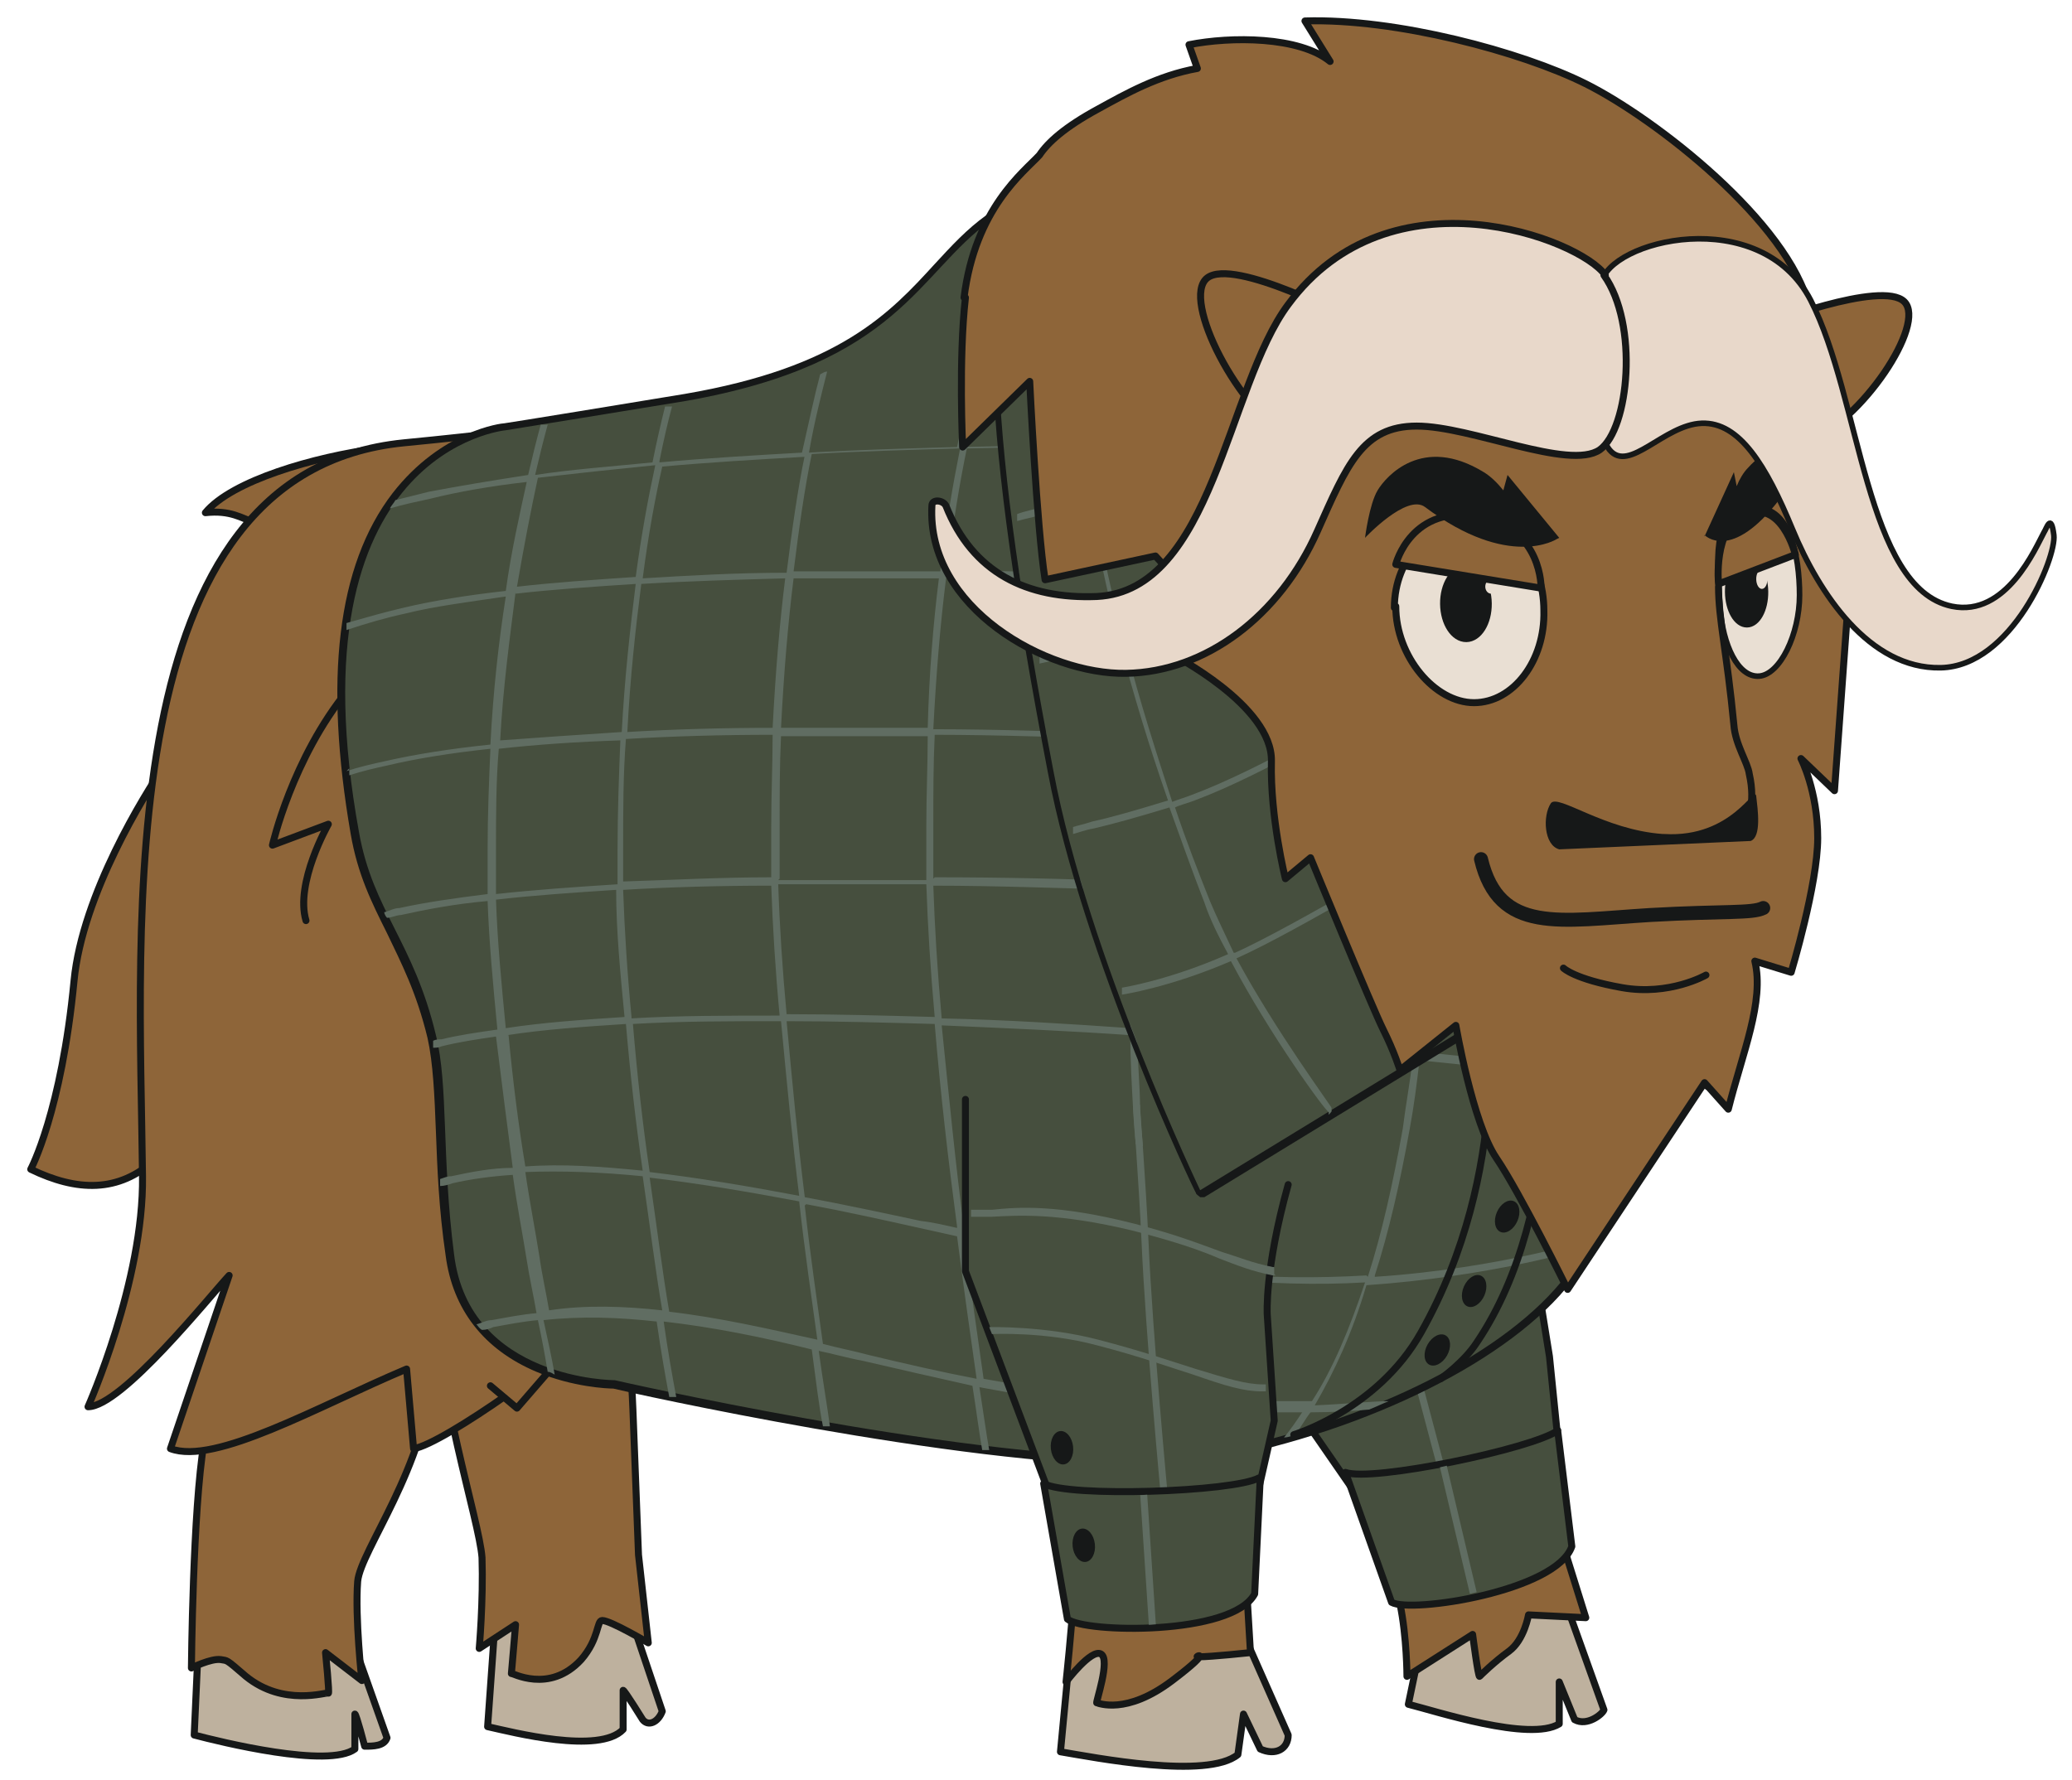
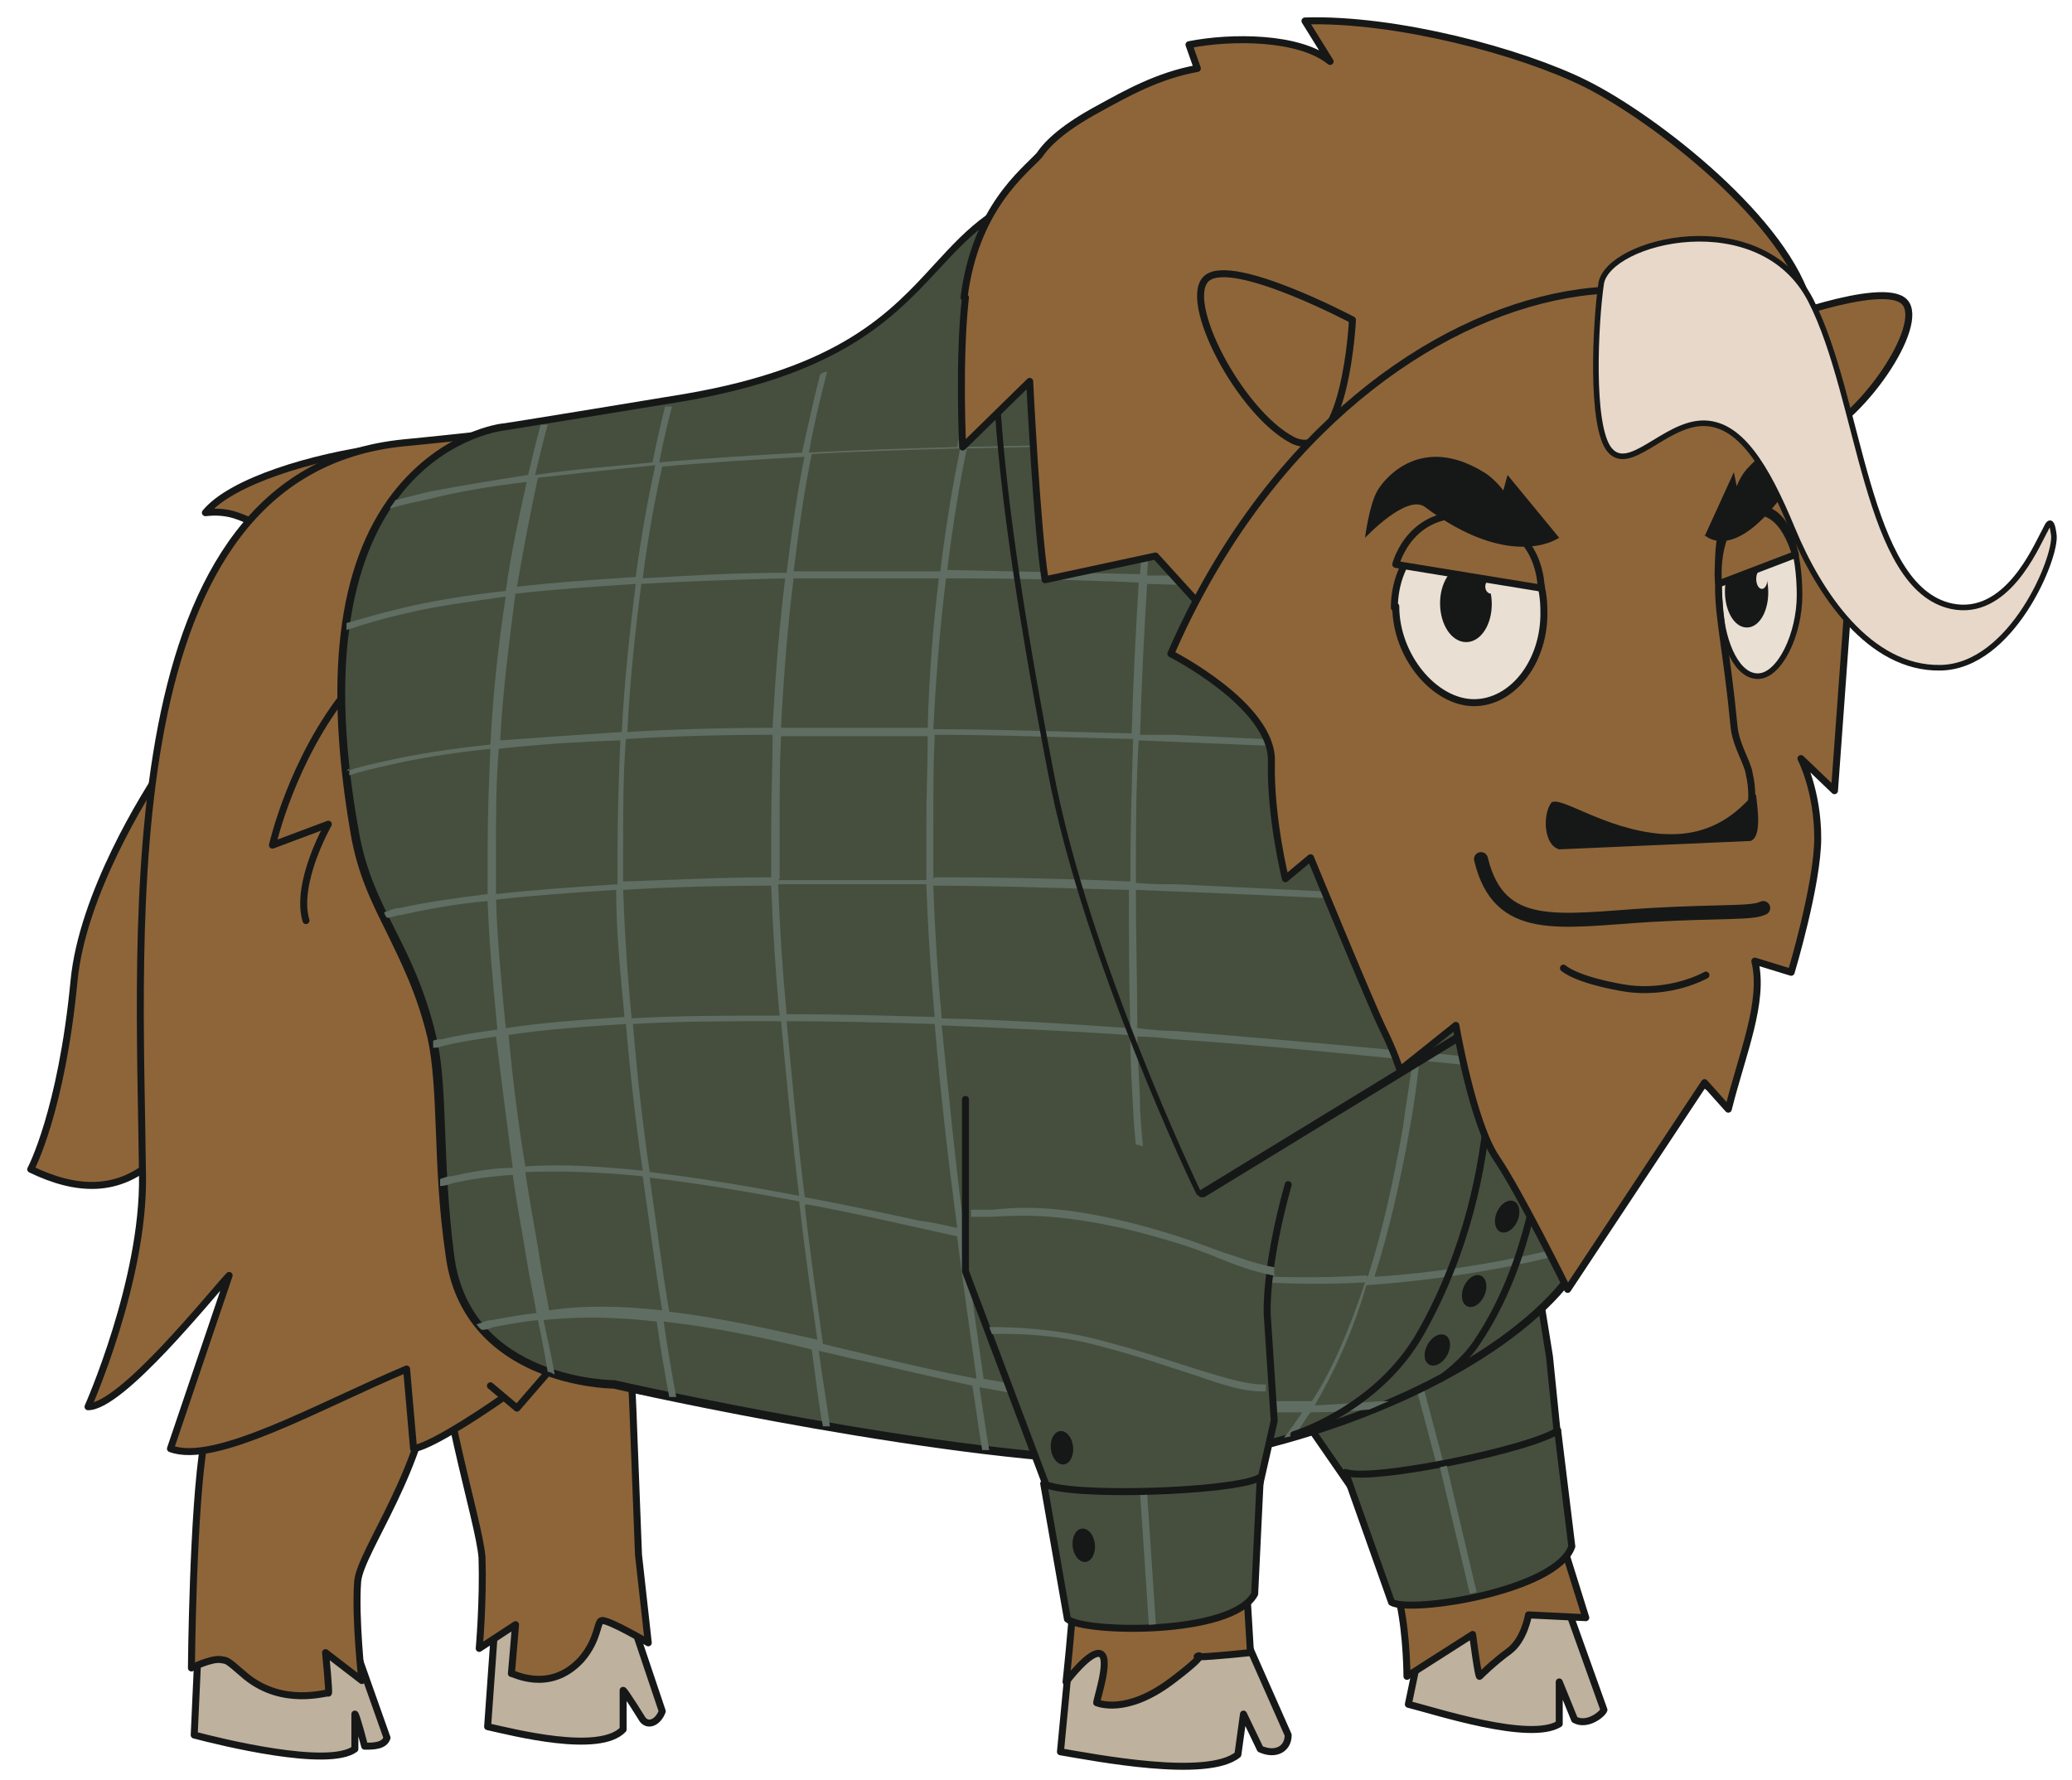
<svg xmlns="http://www.w3.org/2000/svg" viewBox="0 0 148.3 127.4" version="1.1" id="EVOLUTION">
  <defs>
    <style>
      .st0, .st1, .st2, .st3, .st4, .st5, .st6, .st7, .st8, .st9, .st10 {
        stroke: #161818;
        stroke-linecap: round;
        stroke-linejoin: round;
      }

      .st0, .st1, .st11 {
        fill: #e9dfd3;
      }

      .st0, .st3, .st4, .st5, .st7, .st8, .st10 {
        stroke-width: .5px;
      }

      .st1 {
        stroke-width: .4px;
      }

      .st2 {
        stroke-width: .5px;
      }

      .st2, .st3, .st12 {
        fill: #161818;
      }

      .st13, .st4 {
        fill: #464f3e;
      }

      .st5, .st6 {
        fill: #e8d8ca;
      }

      .st6 {
        stroke-width: .4px;
      }

      .st14 {
        fill: #606d62;
      }

      .st7 {
        fill: #beb19e;
      }

      .st8 {
        fill: #8e6539;
      }

      .st9 {
        stroke-width: 1px;
      }

      .st9, .st10 {
        fill: none;
      }
    </style>
  </defs>
  <path d="M35.5,115.2l-.6,8.4c1.8.4,8,2,9.7.2v-2.8c.1,0,1.4,2.1,1.4,2.1.4.5,1.1.2,1.4-.6l-3.8-11.3-8,4Z" class="st7" />
  <path d="M36.8,80.1c-4.4-.4-6,5.8-5.9,11,.3,8.5,3.4,17.7,3.6,20.4.1,3.1-.2,6.5-.2,6.5l2.6-1.7s-.3,3.6-.3,3.5,2.7,1.5,5-1c1.3-1.5,1.1-2.8,1.5-2.8.6,0,3.3,1.6,3.3,1.6l-.7-6.3-.4-10.4c-.4-10.2-2.7-20.3-8.6-20.8Z" class="st8" />
  <path d="M14.2,117.6l-.3,6.6c1.9.5,9.6,2.4,11.5,1v-2.5c.1,0,.7,2.3.7,2.3.6,0,1.4,0,1.6-.6l-3.4-9.6-10,2.7Z" class="st7" />
  <path d="M24.4,88.5c5.1,0,6.8,5.3,6.6,9.5-.5,7-5.2,13-5.4,15.2-.2,2.6.3,7.1.3,7.1l-2.6-2s.3,3,.2,2.9-3.2,1-5.9-1.2c-1.5-1.3-1.3-1.1-1.8-1.2-.7-.1-2.1.6-2.1.6,0,0,.1-11.4.9-16.1,1.4-8.5,2.8-14.8,9.7-14.8Z" class="st8" />
  <path d="M102.2,115.3l-1.4,6.7c2,.5,8.7,2.7,10.8,1.4v-3s1.1,2.7,1.1,2.7c.9.5,2-.4,2.1-.7l-3.4-9.5-9.2,2.4Z" class="st7" />
  <path d="M101.5,99.3c-4.5,3.2-1.7,13.4-1.3,15.5.5,2.4.5,5.2.5,5.2l4.7-3s.4,3.1.5,3,1-1,2.1-1.8,1.4-2.6,1.4-2.6l4.1.2-1.5-4.8-1.9-6.6c-.9-5-5.1-7.9-8.7-5.3Z" class="st8" />
  <path d="M109.9,81.5c-.6,6.3,0,9.4,0,9.4l1,6.2.8,7.9c-4.1,2-9.2,2.8-14.2,2.6l-10.3-14.9-1.4-13.4" class="st4" />
  <path d="M103.8,107.6s0,0,0,0c.1,0,.2-.2.2-.3l-3.5-13.2c0-.1-.2-.2-.3-.2-.1,0-.2.2-.2.3l3.5,13.2c0,.1.1.2.2.2Z" class="st14" />
  <path d="M111.5,102.5l1,8.2c-1.1,3.2-11.5,4.8-12.9,4l-3.3-9.3c1.9.7,13.4-1.7,15.2-3Z" class="st4" />
  <rect transform="translate(-22.4 26.8) rotate(-13.3)" height="9.3" width=".5" y="105" x="104.1" class="st14" />
  <path d="M11.1,83c-2.6,2.4-5.6,2.3-8.9.7,0,0,2.2-4.1,3.1-13.5.6-6.2,5.1-13.4,6.4-15.3,1.1-7.1,3.3-13.1,6.5-17.5-.9-.3-1.7-.9-3.5-.7,1.9-2.3,7.8-4,12.3-4.6" class="st8" />
  <path d="M67.9,19.5c-7,7.3-16.3,10-39,12.2-21.1,2.1-18.9,34.4-18.7,52.5.1,7.5-3.9,16.5-3.9,16.5,2.4,0,8.7-7.9,10.1-9.4l-4.2,12.4c3.2,1.2,10.5-3,16.9-5.7l.5,5.7c2.1-.3,11.6-7.1,12.3-8.5l4.8,2.9s25.9,7.6,41.9,5.1c5.7-.9,36.9-13.7,33-54.9-2.3-24.1-30.3-53.3-53.7-28.9Z" class="st8" />
  <path d="M24.9,49.4c-4,4.9-5.4,11.1-5.4,11.1l4-1.5s-2.4,4.2-1.6,6.9" class="st8" />
  <polyline points="42.8 94.1 37 100.8 35.1 99.2" class="st8" />
  <g>
    <path d="M81.7,104.6c-13.5,0-37.6-5.5-37.8-5.5h0c-.3,0-10.6-.3-11.7-9.2-.4-3.4-.6-6.3-.7-8.9-.1-2.7-.2-5-.6-6.8-.8-3.3-1.9-5.5-2.9-7.5-1.1-2.1-2.1-4.1-2.6-7-2-10.9-1-19,2.9-24.2,3.4-4.4,7.7-4.9,7.8-4.9,0,0,9.9-1.6,12.9-2.1,11.2-2,14.8-5.9,18-9.4,1.2-1.3,2.3-2.5,3.7-3.5,4.4-3.2,10.9-5.1,17.4-5.1s26.4,3,33.2,30.3c4.8,19.1-1.1,40.4-9,50.7-4.3,5.6-14.5,10.7-25.4,12.7-1.4.3-3.1.4-5.2.4h0Z" class="st13" />
    <path d="M88.1,10.6c12.7,0,27.3,7.2,33,30.2,4.7,18.8-1.1,40.3-9,50.5-4.1,5.4-13.9,10.5-25.2,12.6-1.4.3-3.2.4-5.2.4-13.6,0-37.7-5.5-37.7-5.5,0,0-10.4,0-11.5-9-.9-7-.4-12.1-1.3-15.7-1.6-6.7-4.5-8.9-5.5-14.5-5-27.4,10.5-28.8,10.5-28.8,0,0,9.9-1.6,12.9-2.1,15.3-2.7,16.6-9.2,21.8-12.9,4-2.9,10.3-5.1,17.3-5.1M88.1,10.2c-6.5,0-13.1,1.9-17.5,5.2-1.4,1-2.5,2.2-3.7,3.5-3.2,3.5-6.8,7.4-17.9,9.3-3,.5-12.8,2.1-12.9,2.1-.2,0-4.5.5-8,5-4,5.2-4.9,13.4-3,24.4.5,2.9,1.5,4.9,2.6,7.1,1,2.1,2.1,4.2,2.9,7.5.4,1.8.5,4.1.6,6.7.1,2.6.2,5.5.7,8.9.5,3.8,2.7,6.7,6.5,8.3,2.6,1.1,5.1,1.2,5.5,1.2,1.2.3,24.6,5.5,37.8,5.5s3.9-.1,5.3-.4c11-2.1,21.2-7.2,25.5-12.8,8-10.4,13.8-31.8,9-50.9-6.9-27.5-25.7-30.5-33.5-30.5h0Z" class="st12" />
  </g>
  <path d="M25,55c0,.2,0,.3,0,.5.9-.3,1.8-.5,2.7-.7,2.1-.5,4.6-.9,7.4-1.2-.1,2.3-.2,4.7-.2,7.3,0,1,0,2,0,3.1-2.4.3-4.5.6-6.3,1-.4,0-.7.2-1.1.3,0,.1.1.3.2.4.3,0,.7-.2,1-.2,1.8-.4,3.9-.8,6.2-1,.1,2.9.4,6.1.7,9.2-1.4.2-2.8.4-4,.7-.2,0-.4,0-.6.1,0,.2,0,.3,0,.5.2,0,.4,0,.6-.1,1.2-.3,2.5-.5,3.9-.7.4,3.2.8,6.4,1.2,9.4-1.5,0-3,.3-4.4.6-.3,0-.5.1-.8.2,0,.2,0,.3,0,.5.3,0,.6-.1.9-.2,1.3-.3,2.8-.5,4.3-.6.3,2.2.7,4.2,1,6.1.2,1.3.5,2.6.7,3.8-1.1.1-2.1.3-3.2.5-.4,0-.7.2-1.1.3.1.1.2.3.4.4.3,0,.6-.1.8-.2,1.1-.2,2.1-.4,3.2-.5.3,1.4.5,2.5.7,3.7.2,0,.3.1.5.2-.2-1.2-.5-2.5-.8-3.9,2.7-.3,5.4-.2,8.1.1.3,2.1.6,3.8.9,5.4.2,0,.3,0,.5,0-.3-1.6-.6-3.3-.9-5.4,3.5.4,7,1.1,10.6,2,.3,2.2.5,4,.8,5.5.2,0,.3,0,.5,0-.2-1.5-.5-3.2-.8-5.4,1,.2,2,.5,3.1.7,2.6.6,5.2,1.2,7.9,1.8.3,1.9.5,3.5.7,4.6.2,0,.3,0,.5,0-.2-1.1-.4-2.6-.7-4.5,1.1.2,2.2.4,3.3.6,3.9.6,8,.9,11.8,1.1.4,1.1.7,2.1,1.1,3.1.2,0,.3,0,.5,0-.4-.9-.7-1.9-1.1-3,2.7,0,5.3,0,7.5,0-.4.6-.8,1.2-1.3,1.8,0,0,0,0,0,0,.3,0,.5-.1.8-.2.4-.5.7-1.1,1.1-1.6,1.6,0,3.1-.1,4.2-.2.5-.2.9-.4,1.4-.6-1.1,0-3,.2-5.3.3,1.4-2.4,2.7-5.2,3.7-8.6,8.7-.6,15.3-2.5,16.1-2.8.3-.5.6-1,1-1.6.8-3.1,1.5-6.4,2-9.8,1.1.1,1.7.2,1.7.2.1,0,.3,0,.3-.2,0-.1,0-.3-.2-.3,0,0-.6,0-1.7-.2.3-2.1.5-4.2.7-6.4.1-1.6.2-3.2.3-4.9,2.3.2,3.7.3,3.9.3,0-.2,0-.3,0-.5,0,0,0,0,0,0,0,0-1.5-.1-3.9-.3.1-3.3,0-6.8,0-10.3,2.8.2,4.4.3,4.5.3.1,0,.2,0,.2-.2,0,0,0-.1,0-.2,0,0-.1-.1-.2-.2,0,0-1.7-.1-4.6-.3-.1-2.1-.3-4.3-.4-6.4-.1-1.6-.3-3.1-.5-4.6,2.8.2,4.5.3,4.6.3,0,0,0,0,0,0,0-.2,0-.3-.1-.5-.4,0-2-.1-4.6-.3-.5-4.1-1.1-7.7-1.7-10.6,1.3,0,2.1,0,2.1,0,0,0,0,0,.1,0,0-.2-.2-.3-.2-.5-.3,0-1,0-2.1,0-.4-2-.7-3.6-1-4.9-.2-.3-.5-.6-.7-.9.3,1.2.7,3.2,1.2,5.8-2.6,0-7.1-.2-12.5-.2-.5-8.5-1.1-14.2-1.1-14.3,0-.1-.1-.2-.3-.2-.1,0-.2.1-.2.3,0,0,.6,5.8,1.1,14.3-5.5,0-12-.1-18.9,0-.1,0-.2,0-.3,0,.6-7.1,1.2-12.6,1.5-15.3-.2,0-.3,0-.5,0-.3,2.8-.9,8.2-1.5,15.2-4.1,0-8.5.1-13,.2,1.3-6.4,2.5-9.8,2.6-9.9,0-.1,0-.3-.1-.3-.1,0-.3,0-.3.1,0,0-1.3,3.6-2.6,10.1-3.5.1-7.1.2-10.6.4.4-2.3.9-4.2,1.3-5.8-.2,0-.3.1-.5.2-.4,1.5-.8,3.4-1.3,5.6-3.5.2-6.9.4-10.2.7,0,0,0,0,0-.1.3-1.5.6-2.8.9-3.9-.2,0-.3,0-.5,0-.3,1.2-.6,2.5-.9,4-3,.3-5.8.5-8.4.9.3-1.3.6-2.5.9-3.6-.2,0-.3,0-.5,0-.3,1.1-.6,2.3-.9,3.6-2.6.4-5,.8-7.1,1.2-.8.2-1.6.4-2.4.6-.1.2-.3.4-.4.6,1-.3,2-.5,2.9-.7,2-.5,4.3-.9,6.9-1.2-.5,2.3-1.1,4.9-1.5,7.8-2.7.3-5.2.7-7.3,1.2-1.3.3-2.7.7-4.1,1.1,0,.2,0,.3,0,.5,1.5-.5,2.9-.9,4.3-1.2,2-.5,4.4-.8,7.1-1.2-.5,3.2-.9,6.7-1.1,10.6-2.9.3-5.4.7-7.6,1.2-.9.2-1.8.4-2.7.7ZM36.9,42.5c2.6-.3,5.5-.5,8.6-.7-.4,3.2-.8,6.8-1,10.6-3.1.2-6,.4-8.7.6.2-3.8.7-7.4,1.1-10.6ZM80.9,73.6c-4.3-.3-8.9-.6-13.5-.7-.3-3.3-.5-6.5-.6-9.5,4.7,0,9.4.2,14,.3,0,3.3,0,6.6.1,9.9ZM66.8,62.9c0-1.3,0-2.6,0-3.9,0-2.2,0-4.3.1-6.4,4.7,0,9.5.2,14.2.3-.1,3.3-.2,6.8-.2,10.2-4.5-.2-9.2-.3-14-.3ZM66.9,72.8c-3.5-.1-7.1-.2-10.6-.2-.3-3.2-.5-6.3-.6-9.3,3.4,0,7,0,10.6,0,.1,3,.3,6.2.6,9.5ZM55.8,62.9c0-1.3,0-2.5,0-3.7,0-2.3,0-4.4.1-6.5,3.4,0,7,0,10.5,0,0,2-.1,4.2-.1,6.4,0,1.2,0,2.5,0,3.9-3.5,0-7.1,0-10.6,0ZM55.4,52.1c-3.6,0-7.2.1-10.5.3.2-3.9.6-7.5,1-10.6,3.3-.2,6.7-.3,10.3-.4-.4,3.2-.7,6.8-.9,10.7ZM56.7,41.4c3.4,0,7,0,10.5,0-.4,3.2-.7,6.8-.8,10.7-3.5,0-7.1,0-10.5,0,.2-3.9.5-7.5.9-10.7ZM67.7,41.4c4.6,0,9.3.1,13.8.3-.2,3.4-.4,7.1-.5,10.8-4.5-.1-9.3-.3-14.2-.3.2-3.9.5-7.5.9-10.7ZM81.5,53c7.5.3,14.7.6,21,.9,0,3.6-.2,7-.4,10.3-5.4-.3-11.5-.6-17.9-.9-1,0-1.9,0-2.9-.1,0-3.5,0-6.9.2-10.2ZM102.1,64.7c-.2,3.8-.6,7.3-1,10.6-5.1-.5-10.9-1-17-1.5-.9,0-1.8-.1-2.7-.2,0-3.3-.1-6.6-.1-9.9,7.5.3,14.6.6,20.8,1ZM82.7,90.5c-4.5-.7-9.1-1.6-13.7-2.5-.6-4.6-1.1-9.7-1.6-14.6,4.6.2,9.2.4,13.5.7,0,1.8.1,3.5.2,5.3.2,3.8.8,7.6,1.5,11.1ZM68.5,87.9c-.9-.2-1.7-.4-2.6-.5-2.8-.6-5.6-1.2-8.3-1.7-.5-4-.9-8.3-1.3-12.6,3.5,0,7,.1,10.6.2.4,4.9,1,10,1.6,14.5ZM57.2,85.6c-3.7-.7-7.3-1.3-10.7-1.7-.5-3.4-.9-7-1.2-10.6,3.4-.2,6.9-.2,10.6-.2.4,4.2.8,8.5,1.3,12.5ZM45.2,72.8c-.3-3.1-.5-6.2-.6-9.1,3.3-.2,6.9-.3,10.6-.3.1,2.9.3,6.1.6,9.3-3.7,0-7.3,0-10.6.2ZM44.6,63.2c0-.8,0-1.6,0-2.4,0-2.8,0-5.4.2-7.9,3.3-.2,6.9-.3,10.5-.3,0,2.1-.1,4.2-.1,6.5,0,1.2,0,2.4,0,3.7-3.7,0-7.3.2-10.6.3ZM46.9,33.3c-.5,2.3-1,5-1.4,8-3,.2-5.9.4-8.5.7.5-2.9,1-5.5,1.5-7.8,2.6-.3,5.4-.6,8.4-.9ZM57.6,32.6c-.5,2.4-.9,5.2-1.3,8.4-3.6,0-7,.2-10.3.4.4-3.1.9-5.8,1.4-8,3.3-.3,6.7-.5,10.2-.7ZM68.7,32.2c-.5,2.5-1,5.4-1.4,8.7-3.5,0-7.1,0-10.5,0,.4-3.2.8-6,1.3-8.4,3.5-.2,7.1-.3,10.6-.4ZM82.2,31.9c-.2,2.8-.4,5.9-.6,9.2-4.4-.1-9.1-.2-13.8-.3.4-3.3.9-6.3,1.4-8.7,4.5-.1,9-.2,13.1-.2ZM102.4,42c-5.4-.3-11.6-.6-18.1-.8-.7,0-1.5,0-2.2,0,.2-3.3.4-6.4.6-9.3.1,0,.2,0,.4,0,6.9,0,13.4,0,18.9,0,.2,3,.3,6.4.4,10ZM102.5,52.3c0,.4,0,.8,0,1.2-5.6-.3-11.9-.6-18.5-.9-.8,0-1.6,0-2.4,0,.1-3.7.3-7.4.5-10.8,7.3.2,14.3.5,20.4.8,0,3.1.1,6.4,0,9.8ZM116.7,42.8c-3.4-.2-8.2-.5-13.8-.8,0-3.6-.3-7-.4-10.1,5.5,0,10,.2,12.6.2.6,2.9,1.2,6.5,1.7,10.6ZM117.7,54.4c-3.5-.2-8.7-.6-14.7-.9,0-.4,0-.8,0-1.2,0-3.4,0-6.6,0-9.8,5.7.3,10.5.6,13.9.8.2,1.5.3,3.1.5,4.7.2,2.1.3,4.3.4,6.4ZM117.8,65.2c-3.5-.3-8.8-.6-15.2-1,.2-3.3.3-6.7.4-10.3,6.1.3,11.3.7,14.8.9.2,3.5.2,7,0,10.3ZM116.9,77c-2.8-.3-8.3-1-15.2-1.7.4-3.3.7-6.9,1-10.6,6.4.4,11.8.7,15.2,1,0,1.7-.1,3.3-.3,4.9-.2,2.2-.4,4.3-.7,6.4ZM98.4,91.3c1-3.1,1.8-6.6,2.5-10.5.3-1.6.5-3.2.7-4.9,6.9.7,12.4,1.3,15.2,1.7-.6,3.9-1.3,7.6-2.3,11,0,0-.1,0-.2,0,0,0-6.8,2.2-15.9,2.8ZM97.8,91.3c-3.4.2-7.2.2-11-.2-1.2-.1-2.4-.3-3.6-.5-.8-3.6-1.4-7.4-1.6-11.2,0-1.7-.2-3.5-.2-5.2.9,0,1.8.1,2.7.2,6.1.4,11.9,1,17,1.5-.2,1.7-.5,3.3-.7,4.9-.7,3.9-1.5,7.5-2.5,10.6ZM83.3,91.1c1.2.2,2.3.3,3.5.4,3.8.4,7.5.5,10.9.3-1.1,3.3-2.3,6.2-3.8,8.5-2.3,0-5.1,0-8,0-.9-2.8-1.9-5.9-2.6-9.2ZM69.1,88.5c4.6.9,9.2,1.9,13.7,2.5.8,3.3,1.7,6.5,2.6,9.3-3.8-.1-7.8-.4-11.6-1-1.1-.2-2.3-.4-3.4-.6-.4-2.8-.9-6.3-1.4-10.2ZM57.7,86.2c2.7.5,5.4,1.1,8.1,1.7.9.2,1.8.4,2.7.6.5,3.9,1,7.4,1.4,10.2-2.6-.5-5.2-1.1-7.7-1.7-1.1-.3-2.2-.5-3.3-.8-.4-2.9-.9-6.3-1.3-9.9ZM46.5,84.3c3.4.4,7,1,10.7,1.7.4,3.6.9,7,1.3,9.9-3.6-.8-7.1-1.6-10.6-2-.5-2.9-.9-6.2-1.4-9.6ZM37.6,83.9c2.6-.1,5.4,0,8.4.3.5,3.4.9,6.7,1.4,9.6-2.7-.3-5.5-.4-8.1,0-.2-1.2-.5-2.5-.7-3.9-.3-1.9-.7-3.9-1-6ZM36.3,74.1c2.6-.4,5.4-.6,8.5-.8.3,3.5.7,7.1,1.2,10.5-3-.3-5.8-.5-8.4-.3-.5-3-.9-6.2-1.2-9.4ZM35.5,64.4c2.6-.3,5.5-.5,8.6-.7,0,2.9.3,6,.6,9.1-3.1.2-5.9.4-8.5.8-.3-3.1-.6-6.2-.7-9.2ZM35.5,60.9c0-2.5,0-5,.2-7.3,2.7-.3,5.6-.5,8.7-.6-.1,2.5-.2,5.1-.2,7.9,0,.8,0,1.6,0,2.4-3.1.2-6,.4-8.7.7,0-1,0-2.1,0-3.1Z" class="st14" />
  <path d="M92.6,102.7s6-1.8,9.1-7.3c6.6-11.7,4.7-23.9,4.7-23.9" class="st10" />
  <ellipse transform="translate(-21.4 152.1) rotate(-66.4)" ry=".8" rx="1.2" cy="92.4" cx="105.5" class="st12" />
  <ellipse transform="translate(-15.1 151) rotate(-66.4)" ry=".8" rx="1.2" cy="87.1" cx="107.8" class="st12" />
  <ellipse transform="translate(-31.9 139) rotate(-60.7)" ry=".8" rx="1.2" cy="96.8" cx="102.9" class="st12" />
  <path d="M103.1,98.7s1.7-1.2,2.6-2.6c6.5-9.6,5-24.6,5-24.6" class="st10" />
  <path d="M76.7,117l-.8,8.4c2.4.4,10.5,2,12.7.2l.4-2.9,1.2,2.5c1.1.5,2,0,2-1l-5-11.3-10.5,4Z" class="st7" />
  <path d="M79.6,83c-6.2-.4-7.9,4.6-7.9,9.8.2,8.5,5.6,13.7,5.2,20.8-.2,3.1-.6,6.8-.6,6.8,0,0,1.8-2.4,2.5-2s-.4,3.5-.3,3.5,2.1.9,5.4-1.6,1.3-1.6,1.9-1.7c.9,0,3.7-.3,3.7-.3l-.9-15c-.3-10.2-.6-19.6-9.1-20.2Z" class="st8" />
  <path d="M92.2,84.8c-1.7,6.1-1.5,9.3-1.5,9.3l.5,7.6-1.5,6.6c-4.4,1.3-9.1,1.3-14,.2l-6.6-17.5v-12.3" class="st4" />
-   <path d="M83.1,107.6h.5s0-.3,0-.3c0-.1-1.1-11.6-1.4-18.5-.2-4.3-.6-9.4-.6-9.5v-.2s-.5,0-.5,0v.2c0,0,.4,5.2.6,9.5.3,6.9,1.4,18.4,1.4,18.5v.2Z" class="st14" />
  <ellipse transform="translate(-10.9 9) rotate(-6.3)" ry="1.2" rx=".8" cy="103.6" cx="76" class="st12" />
  <path d="M90.2,105.8l-.4,8.3c-1.6,3-12.2,2.8-13.4,1.8l-1.7-9.7c1.8,1,13.5.6,15.4-.4Z" class="st4" />
  <rect transform="translate(-7.3 5.7) rotate(-3.8)" height="9.3" width=".5" y="107" x="82" class="st14" />
  <ellipse transform="translate(-11.7 9.2) rotate(-6.3)" ry="1.2" rx=".8" cy="110.6" cx="77.6" class="st12" />
  <path d="M91.2,91.2v-.5c0,0-.1,0-.1,0-1.5-.3-2.4-.7-3.7-1.1-1.4-.5-3.1-1.2-6.2-2-5.5-1.4-8.3-1.2-10.2-1-.5,0-.9,0-1.3,0h-.2s0,.5,0,.5h.2c.4,0,.8,0,1.3,0,1.9-.1,4.7-.3,10.1,1,3.1.8,4.8,1.4,6.2,2,1.3.5,2.3.9,3.8,1.2h.2Z" class="st14" />
  <path d="M90.4,99.6s0,0,0,0h.2s0-.5,0-.5h-.2c-1.2,0-2.5-.4-4.8-1.1-1.6-.5-3.9-1.3-7-2.1-3.8-1-7.8-.9-7.8-.9l.2.5s3.8-.2,7.5.8c3.1.8,5.3,1.6,6.9,2.1,2.3.8,3.6,1.2,4.9,1.2Z" class="st14" />
  <g>
-     <path d="M86,85.4s0,0,0,0c0,0-.1,0-.1-.1,0-.2-8-16.9-10.5-30.1-4.7-24.3-5.2-36.8-1.7-41.8,1.2-1.7,10.5-2.8,11.6-2.9,0,0,0,0,0,0,0,0,.1,0,.2,0,0,0,0,.1,0,.2,2.4,28.8,24,59.7,24.2,60,0,0,0,.1,0,.2s0,.1-.1.2l-23.4,14.3s0,0-.1,0Z" class="st13" />
    <path d="M85.1,10.8c2.4,29.2,24.2,60.1,24.2,60.1l-23.4,14.3s-8-16.7-10.5-30c-4.6-23.9-5.2-36.6-1.7-41.6,1.2-1.7,11.4-2.8,11.4-2.8M85.1,10.3s0,0,0,0c-1.7.2-10.5,1.2-11.8,3-3.5,5.1-3,17.6,1.7,42,2.5,13.2,10.5,30,10.6,30.1,0,.1.2.2.3.3,0,0,0,0,.1,0,0,0,.2,0,.2,0l23.4-14.3c.1,0,.2-.2.2-.3,0-.1,0-.3,0-.4-.2-.3-21.8-31.1-24.1-59.9,0-.1,0-.2-.2-.3,0,0-.2-.1-.3-.1h0Z" class="st12" />
  </g>
-   <path d="M75.1,26.3c-2.1.5-3.5.8-3.5.8v-.5c0,0,1.3-.3,3.4-.8.5-.1,1.1-.3,1.8-.4,0-.5,0-.9,0-1.3,0-4,.4-7,.8-9-.9.2-1.7.4-2.3.6-1.4.4-1.8.5-2,.5-.2,0-.2,0-.5.1h-.2s0-.4,0-.4h.2q.3,0,.4-.1c.2,0,.6-.2,2-.5.6-.2,1.5-.4,2.5-.6.4-1.8.8-2.7.9-2.8v-.2c.1,0,.5.2.5.2v.2c-.1,0-.5.8-.9,2.4,3.2-.8,7.1-1.7,7.2-1.7v.5c0,0-4,1-7.3,1.8-.4,2-.9,5-.8,9.1,0,.4,0,.8,0,1.2,4.4-1,9.9-2.4,9.9-2.4v.5c0,0-5.5,1.4-9.9,2.4.1,3.2.5,6.5,1,9.8.3,0,.7-.2,1-.2,2.8-.7,10.6-2.9,10.7-2.9v.5s-7.8,2.2-10.6,2.9c-.4,0-.7.2-1,.3.5,3.2,1.2,6.5,2.1,9.6,4.9-1.2,13.2-3.7,13.3-3.7v.5s-8.3,2.5-13.2,3.7c1,3.9,2.2,7.6,3.3,11,.5-.2.9-.3,1.4-.5,5.1-1.9,12.2-6.2,12.2-6.3l.3.4c0,0-7.2,4.4-12.3,6.3-.5.2-1,.3-1.4.5.8,2.4,1.7,4.7,2.5,6.7.5,1.2,1.1,2.4,1.7,3.7,0,0,0,0,.1,0,4.2-1.9,14.2-7.9,14.3-8l.2.4c-.1,0-10.1,6.1-14.4,8,0,0,0,0,0,0,2.8,5.2,6.8,10.6,6.8,10.7v.2c.1,0-.2.3-.2.3v-.2c-.2,0-4.2-5.5-7-10.8-4.4,1.9-7.8,2.4-7.8,2.4v-.5s3.3-.5,7.6-2.4c-.7-1.3-1.3-2.5-1.7-3.7-.9-2.3-1.7-4.6-2.5-6.8-2.3.7-4.1,1.2-5.4,1.5-.6.1-1.1.3-1.5.4v-.5c.3-.1.8-.2,1.4-.4,1.4-.3,3.1-.8,5.4-1.5-1.4-4-2.5-7.7-3.4-11.1-.3,0-.6.1-.8.2l-5,1.1v-.5c-.1,0,4.9-1.1,4.9-1.1.3,0,.5-.1.8-.2-.9-3.5-1.6-6.7-2-9.6-1,.2-1.9.4-2.7.6-1,.2-1.9.4-2.6.6v-.5c.5-.2,1.4-.4,2.4-.6.8-.2,1.8-.4,2.8-.6-.6-3.9-.9-7.1-1-9.8-.6.1-1.2.3-1.7.4Z" class="st14" />
  <g>
    <path d="M122.3,77.9s0,0-.1,0c-4.1-3.3-12.5-6.7-12.6-6.7,0,0-.1,0-.1-.1s0-.1,0-.2c0,0,8.2-4.8,7.1-38.5,0-2.2-1.1-5.6-1.1-5.7,0,0,0-.1,0-.2,0,0,0,0,0,0s0,0,.1,0c.1,0,3.1,2.4,5.9,13.7,2.8,11.5.8,37.3.8,37.6,0,0,0,.1-.1.1,0,0,0,0,0,0Z" class="st13" />
    <path d="M115.7,26.7s3,2.2,5.8,13.6c2.9,11.6.8,37.5.8,37.5-4.2-3.3-12.7-6.8-12.7-6.8,0,0,8.3-4.4,7.2-38.6,0-2.3-1.1-5.7-1.1-5.7M115.7,26.3c0,0-.1,0-.2,0-.1,0-.2.2-.1.4,0,0,1,3.4,1.1,5.6.6,17.5-1.4,27-3.1,31.9-1.9,5.3-3.9,6.4-3.9,6.5-.1,0-.2.2-.2.3,0,.1,0,.2.2.3,0,0,8.5,3.4,12.6,6.7,0,0,.1,0,.2,0s0,0,.1,0c.1,0,.2-.2.2-.3,0-.3,2-26.1-.8-37.6-2.8-11.4-5.8-13.7-6-13.8,0,0-.1,0-.2,0h0Z" class="st12" />
  </g>
  <path d="M119.1,62.2l-4-2.7v-.4c0,0,4,2.6,4,2.6.3-3.2.5-6.6.5-9.4l-3.3-.9v-.3s3.3.9,3.3.9c0-1.7,0-3.1-.1-4.3-.8-7.7-2.8-15.2-2.8-15.3v-.2s.3,0,.3,0v.2c0,0,2.1,7.6,2.9,15.3.1,1.2.2,2.7.1,4.4l3,.8v.4s-3-.8-3-.8c0,2.9-.3,6.3-.5,9.6l3.5,2.4v.4s-3.6-2.4-3.6-2.4c-.5,6.3-1.2,12-1.2,12.1v.2s-.4,0-.4,0v-.2c0-.1.7-5.9,1.2-12.3Z" class="st14" />
  <path d="M69,21.3c.8-6.4,4.3-9,5.4-10.2.6-.9,1.8-2,4.2-3.3,2-1.1,4.3-2.4,7.1-2.9l-.6-1.7c3-.6,7.9-.6,10.1,1.2l-1.8-2.9c6.5-.2,15.5,2.2,20.1,4.5,5,2.5,14.5,9.9,16,16,7.6,26.3-8,43.9-8,43.9l-8.9,6.8-29.9-32.9-7.9,1.7c-.6-3.8-1.1-14.2-1.1-14.2l-4.8,4.7s-.3-6.3.2-10.7Z" class="st8" />
  <path d="M126.2,23.3s8.5-3.3,10.1-1.7-3.1,8.6-6.9,10c-3.8,1.4-3.1-8.4-3.1-8.4Z" class="st8" id="EAR_x5F_R" />
  <path d="M96.8,22.9s-8.5-4.5-10.4-3c-1.9,1.5,2.3,9.6,6.1,11.6,3.8,1.9,4.3-8.6,4.3-8.6Z" class="st8" id="EAR_x5F_L" />
  <path d="M131.5,33.6c1.4,8.7.7,10.6.7,10.6l-.9,12.4-2.4-2.3s1.2,2.3,1.2,5.7c0,3.3-1.9,9.6-1.9,9.6l-2.6-.8c.7,2.9-.9,6.6-1.9,10.6l-1.7-1.9-9.8,14.8s-3.4-6.9-5.1-9.4-2.9-9.5-2.9-9.5l-4,3.2s-.4-1.3-1.2-2.9-5.2-12.3-5.2-12.3l-1.8,1.5s-1.1-4.4-1-8.4c.1-4-7.2-7.7-7.2-7.7,13-29.9,44.3-33.8,47.5-13.1Z" class="st8" id="HEAD" />
  <path d="M106,61.5c1.3,5.4,5.6,4.4,12.1,4,5.3-.3,7.3-.1,8.1-.5" class="st9" />
  <path d="M122.1,69.8s-2.6,1.5-6,.9-4.2-1.4-4.2-1.4" class="st8" />
  <path d="M119,59.7c-4.2-.3-7.5-2.9-8-2.2-.6.9-.5,3,.6,3.3,0,0,13.7-.6,13.7-.6.8-.3.5-2.3.4-3.2s-1.7,3-6.6,2.7Z" class="st12" id="NOSE" />
  <path d="M123.1,43.4c.2,2.8,1.3,5.1,2.8,5s2.9-3,2.9-5.8-.7-6.6-3.4-6.2-2.6,2.7-2.3,6.9Z" class="st1" />
  <ellipse transform="translate(-.5 1.4) rotate(-.7)" ry="2.3" rx="1.3" cy="42.5" cx="125" class="st2" />
  <ellipse transform="translate(-.5 1.4) rotate(-.7)" ry=".7" rx=".4" cy="41.6" cx="126.1" class="st11" />
  <path d="M124.8,36.9c2.7-1.3,3.7,2.8,3.7,2.8l-5.5,2.1s-.4-3.9,1.8-5Z" class="st8" />
  <path d="M99.9,43.4c0,3.6,2.8,6.9,5.6,6.9s5.1-3,5-6.6c0-3.6-2.4-6.6-5.2-6.5s-5.5,2.7-5.5,6.3Z" class="st0" />
  <ellipse transform="translate(-.5 1.2) rotate(-.7)" ry="2.5" rx="1.6" cy="43.3" cx="104.9" class="st3" />
  <ellipse transform="translate(-.5 1.2) rotate(-.7)" ry=".5" rx=".4" cy="42.1" cx="106.7" class="st11" />
  <path d="M106,37c4.4.9,4.3,5.1,4.3,5.1l-10.4-1.7s1.1-4.4,6.1-3.4Z" class="st8" />
  <path d="M122,38.4l2.1-4.6.2,1c.2-.5.5-1,.8-1.3,2.5-2.8,4,0,4.3,1s.5,3.3.5,3.3c0,0-1.7-3.1-2.5-2.1-3.5,4.6-5.4,2.6-5.4,2.6Z" class="st12" id="EYEBOW_x5F_R" />
  <path d="M111.6,38.5l-3.7-4.5-.3,1.1c-.4-.5-.9-1-1.4-1.3-4.4-2.7-7,.3-7.6,1.3s-.9,3.4-.9,3.4c0,0,3-3.2,4.3-2.2,6,4.5,9.4,2.3,9.4,2.3Z" class="st12" id="EYEBROW_x5F_L" />
  <path d="M114.6,20.3c-.4,2.7-.8,10.2.6,11.9s3.9-1.8,6.6-1.9,4.6,3,6.5,7.6,5.5,10,10.6,9.9,8.3-7.9,8.1-9.5-.5-.5-.7-.2c-.6,1.1-2.7,6.1-6.6,5.3-6.2-1.3-6.5-14.9-10.1-21.9s-14.5-4.3-15-1.2Z" class="st6" />
-   <path d="M114.8,19.7c2.5,3.5,1.8,11-.3,12.5-2.2,1.5-9.2-1.7-13.1-1.7-3.9,0-5,2.8-7.1,7.5-2.7,6.1-8,10.1-13.7,10.2s-14.3-4.7-13.9-12c0-.5.8-.4,1,0,1.9,4.8,5.8,6.7,10.8,6.5,8.3-.4,9.3-15,13.7-20.9,7.3-9.9,20.9-4.7,22.7-2.1Z" class="st5" />
  <path d="M123,42c0,2.3.6,4.7,1.1,9.9.1,1.4,1,2.7,1.1,3.5.5,2.2-.2,3.3-.2,3.3" class="st10" />
</svg>